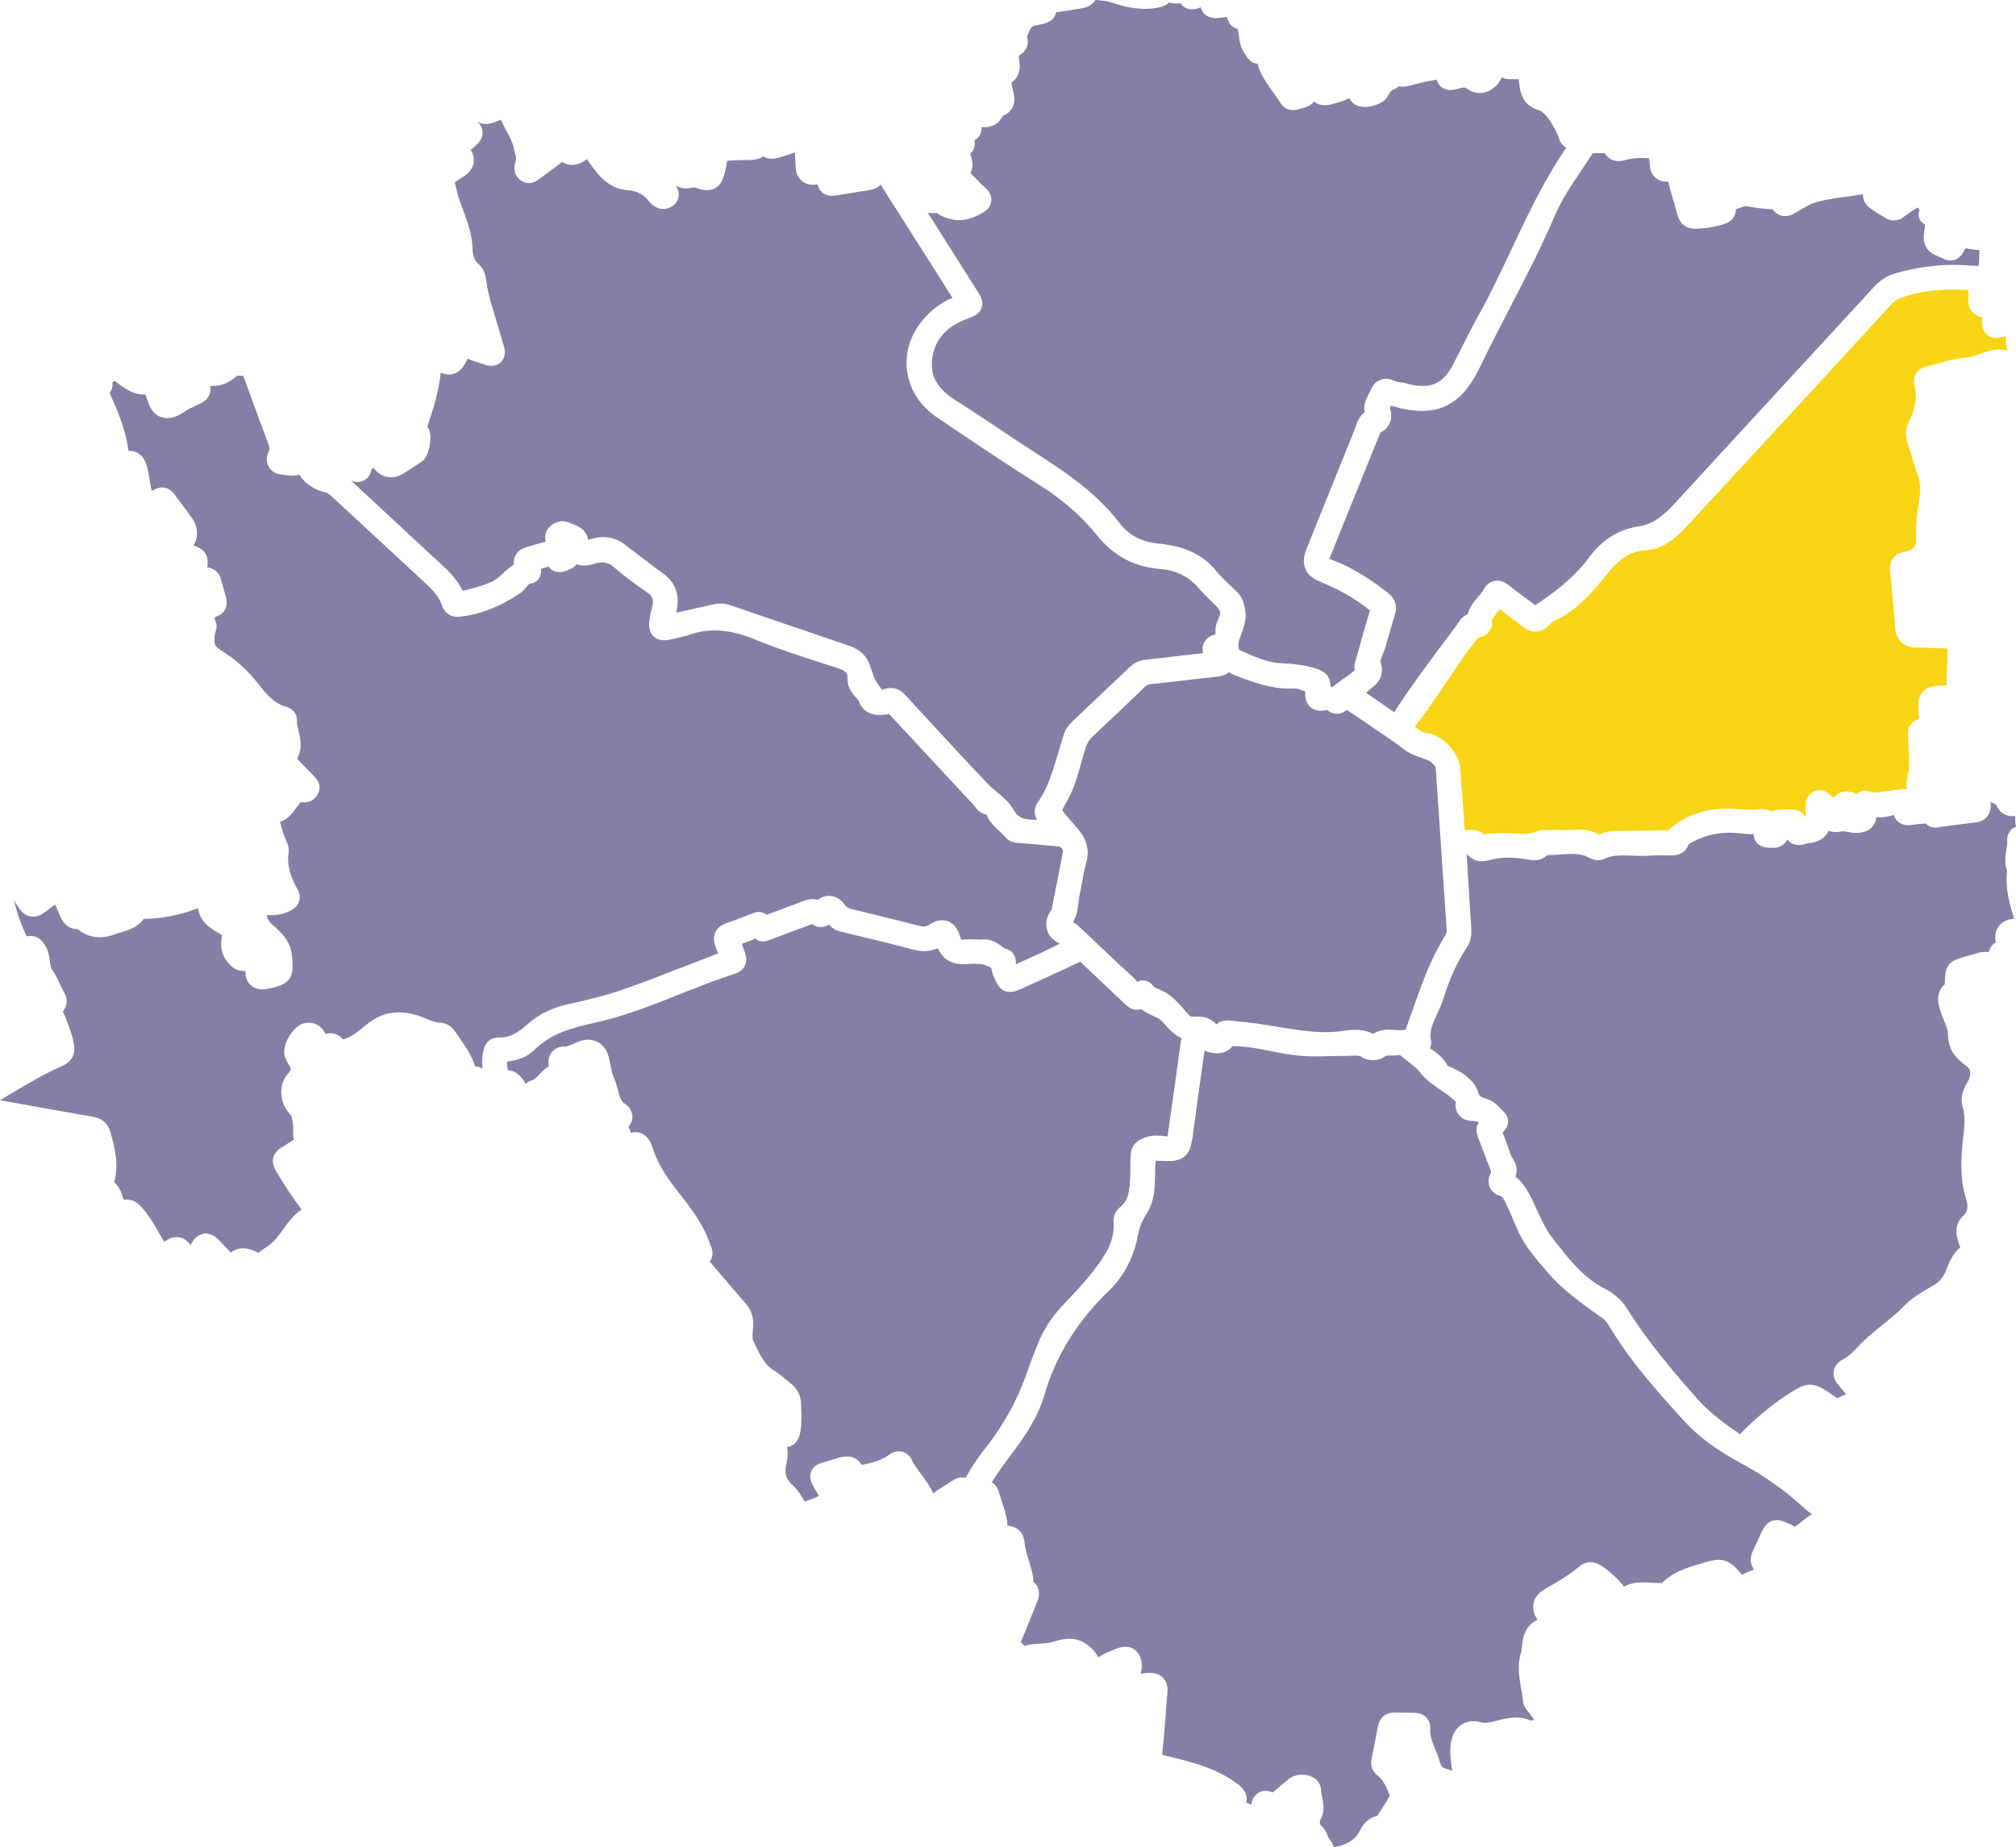
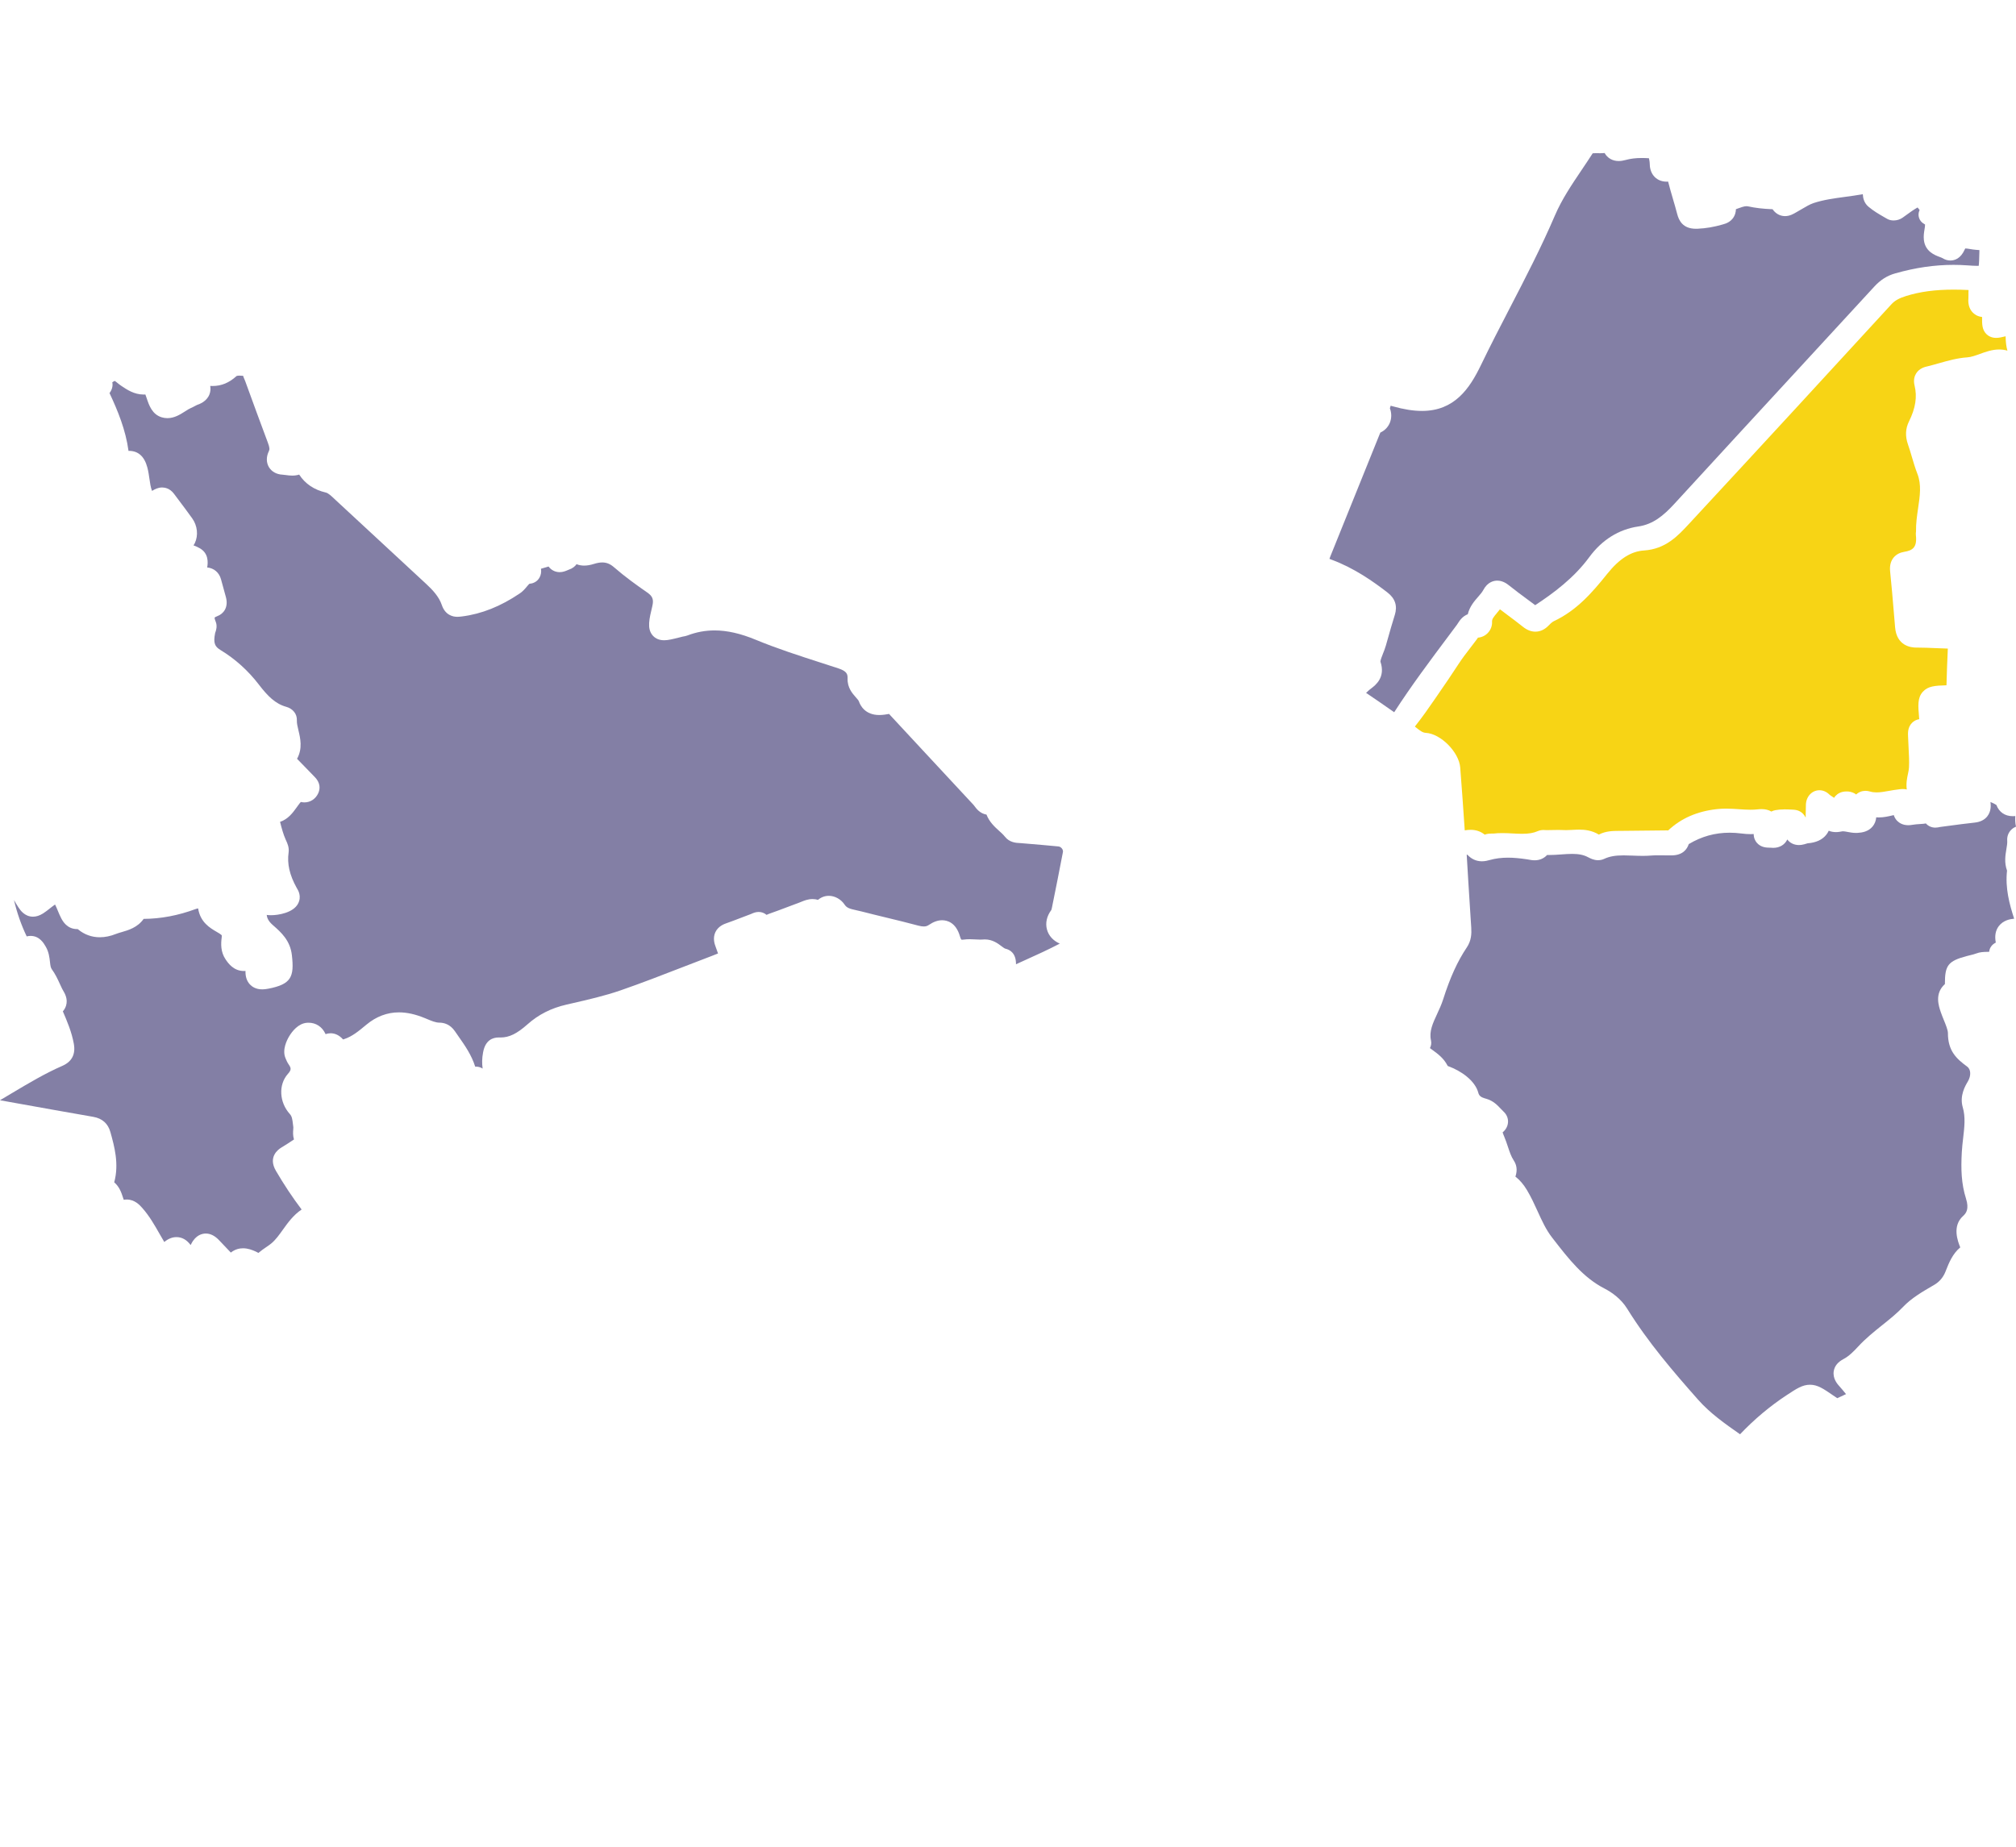
<svg xmlns="http://www.w3.org/2000/svg" id="Livello_2" data-name="Livello 2" viewBox="0 0 1089.3 998.41">
  <defs>
    <style>      .cls-1 {        fill: #f7d415;      }      .cls-1, .cls-2, .cls-3 {        stroke-width: 0px;      }      .cls-2, .cls-4 {        opacity: .5;      }      .cls-2, .cls-3 {        fill: #09004c;      }    </style>
  </defs>
  <g id="Livello_1-2" data-name="Livello 1">
    <path class="cls-2" d="M139.57,677.13c-.4-.22-.83-.46-1.29-.67-1.95-.9-4.31-1.81-6.95-1.81-1.85,0-4.28.46-6.6,2.32-1.91-2.05-4-4.24-6.55-6.88-2.19-2.26-4.54-3.41-6.98-3.41-1.89,0-5.43.73-7.88,5.62-.1.2-.2.41-.31.61-2.11-2.86-4.68-4.3-7.66-4.3-2.28,0-4.44.87-6.58,2.64-.9-1.48-1.76-3-2.66-4.58-2.65-4.65-5.39-9.47-9.24-13.82-1.31-1.48-4.02-4.55-8.37-4.55-.54,0-1.08.05-1.63.15-.17-.46-.35-.98-.52-1.53-.71-2.2-1.78-5.48-4.63-7.92,2.71-9.98.08-19.45-2.06-27.13-1.29-4.64-4.41-7.42-9.27-8.26-13.86-2.4-27.94-4.94-41.56-7.38l-8.84-1.59c2.19-1.28,4.36-2.58,6.48-3.85,8.77-5.23,17.83-10.64,27.21-14.73,5.15-2.25,7.24-6.26,6.21-11.94-1.15-6.38-3.58-12.05-5.93-17.53.81-.92,1.39-1.96,1.74-3.1,1.07-3.57-.62-6.48-1.63-8.22-.17-.3-.35-.6-.5-.89-.4-.81-.77-1.64-1.15-2.46-1.24-2.7-2.52-5.5-4.45-8.12-.59-.81-.76-2.05-.98-4.02-.26-2.34-.59-5.25-2.25-8.12-1.09-1.9-3.37-5.84-8.2-5.84-.7,0-1.41.09-2.11.27-2.95-6.18-5.26-12.78-6.88-19.68.78,1.4,1.59,2.74,2.45,4.03.9,1.37,3.3,4.99,7.84,4.99,1.79,0,3.58-.58,5.47-1.78,1.3-.83,2.52-1.79,3.69-2.72.77-.61,1.89-1.5,2.76-2.07.49.96,1.05,2.3,1.43,3.22.58,1.4,1.18,2.86,1.9,4.21.77,1.45,3.1,5.85,8.63,5.85.1,0,.2,0,.3,0,.06.05.13.11.22.18,3.32,2.77,7.37,4.23,11.7,4.23,2.83,0,5.77-.61,8.74-1.8.88-.35,1.94-.66,3.07-.98,3.54-1.02,8.61-2.48,11.87-7.15,9.25-.05,18.68-1.83,28.04-5.3.66-.24,1.12-.33,1.41-.35,1.16,7.49,6.43,10.57,9.93,12.61.58.34,1.16.68,1.72,1.03.9.58,1.1.9,1.1.91h0s.1.32-.04,1.33c-.41,3.07-.64,7.62,2.15,11.7,1.38,2.02,4.27,6.24,9.89,6.24.27,0,.55-.01.83-.03-.07,3.12.72,5.52,2.43,7.32,1.13,1.2,3.2,2.63,6.61,2.63.98,0,2.04-.11,3.26-.35,12.51-2.41,14.1-6.44,12.77-18.14-.9-7.99-5.95-12.43-10-15.99l-.49-.43c-2.47-2.18-2.97-4.05-3.11-5.31.73.1,1.51.15,2.35.15,3.88,0,11.91-1.29,14.55-6.19,2.13-3.94.09-7.28-.58-8.38-.06-.09-.11-.18-.16-.27-3.82-6.91-5.2-12.98-4.33-19.08.38-2.68-.67-4.95-1.36-6.45l-.2-.43c-1.33-2.98-2.19-6.22-3.06-9.65,4.36-1.46,6.94-5.01,8.78-7.55l.94-1.3c.45-.63,1.11-1.53,1.51-1.9.03,0,.07.01.11.02.6.14,1.22.21,1.83.21,3.22,0,6.08-1.9,7.47-4.97.99-2.19,1.42-5.54-2.16-9.03l-.21-.21c-1.66-1.72-3.33-3.43-5-5.15-1.37-1.4-2.73-2.8-4.09-4.2,3.1-5.59,1.77-11.16.75-15.4-.47-1.98-.92-3.85-.85-5.35.16-3.45-2.11-6.34-5.78-7.36-5.89-1.65-10-5.8-14.73-11.97-5.8-7.57-12.78-13.87-20.75-18.71-2.92-1.78-4.04-3.53-2.9-9.18.03-.11.08-.22.11-.33.39-1.11,1.2-3.42.15-5.93-.52-1.25-.56-1.88-.56-2.08.17-.16.64-.49,1.59-.84,3.06-1.15,6.08-4.53,4.51-10.29-.57-2.1-1.15-4.2-1.73-6.3l-.91-3.31c-1-3.64-3.81-6.02-7.45-6.36.42-2.5.93-7.69-4.16-10.47-1.06-.58-2.14-1.07-3.25-1.48.35-.48.59-.93.74-1.26,1.95-4.15,1.39-9.37-1.41-13.3-2.42-3.39-4.94-6.75-7.38-9.99-.83-1.11-1.67-2.21-2.49-3.32-2.22-2.97-4.97-3.41-6.41-3.41-2.27,0-4.01,1.01-5.05,1.61-.13.08-.27.16-.4.23l-.03-.07c-.73-1.88-1.04-4.09-1.37-6.43-.28-1.97-.57-4.01-1.13-6.14-1.57-5.96-4.92-8.99-9.95-8.99-.08,0-.15,0-.23,0-1.53-11.37-5.81-21.72-10.26-31.23,1.19-1.56,1.97-3.7,1.5-5.83.23-.14.46-.28.69-.43.28-.18.48-.28.6-.33.39.21,1.08.77,1.56,1.16.57.46,1.22.99,1.95,1.48,3.13,2.11,7.03,4.74,12.17,4.74.3,0,.6,0,.9-.03.25.64.5,1.39.75,2.13,1.21,3.63,2.88,8.61,8.06,10.2.99.3,2.03.46,3.07.46,3.84,0,6.92-1.97,9.64-3.71,1.16-.75,2.26-1.45,3.16-1.82.83-.34,1.53-.72,2.15-1.06.44-.24.89-.48,1.13-.57,1.28-.45,5.18-1.8,6.68-5.73.54-1.42.67-2.94.4-4.53.44.03.88.04,1.31.04,4.71,0,8.9-1.73,12.8-5.28.09-.08.35-.32,1.7-.32.59,0,1.25.05,1.95.1.25.8.55,1.49.79,2.02.11.25.22.49.31.74,4.32,11.91,8.33,22.81,12.26,33.31,1.05,2.8,1.02,3.72.57,4.64-1.47,2.99-1.46,6.13.01,8.62,1.46,2.46,4.15,3.96,7.39,4.1.47.02,1.06.1,1.69.19,1.04.14,2.22.31,3.52.31,1.33,0,2.59-.18,3.76-.55,3.25,4.99,8.09,8.25,14.43,9.71,1.3.3,2.97,1.88,4.59,3.41.32.3.63.6.95.89,6.33,5.87,12.66,11.73,18.99,17.59,9.92,9.19,19.85,18.38,29.76,27.58,3.26,3.03,6.81,6.74,8.34,11.28,1.88,5.58,6.07,6.41,8.39,6.41.93,0,1.84-.12,2.58-.21,10.62-1.36,20.83-5.44,31.21-12.46,1.66-1.13,2.83-2.52,3.76-3.64.48-.58,1.21-1.45,1.5-1.58,2.27-.13,4.25-1.35,5.34-3.28.82-1.44,1.09-3.15.81-4.81,1.09-.29,2.13-.61,3.15-.92.31-.1.62-.19.94-.28,2.07,2.79,4.97,3.05,5.98,3.05,1.84,0,3.35-.66,4.35-1.09.2-.09.39-.18.58-.24,2.13-.7,3.44-1.86,4.23-2.98,1.49.6,2.95.76,4.1.76,1.61,0,3.36-.3,5.36-.93,1.67-.52,3.12-.77,4.44-.77,2.33,0,4.29.8,6.34,2.59,5.95,5.18,12.43,9.82,17.99,13.67,2.9,2.01,3.55,3.82,2.69,7.41-1.66,6.9-2.86,11.89-.01,15.51,1.03,1.31,2.98,2.87,6.38,2.87,2.17,0,4.54-.59,8.12-1.49l1.99-.5c.11-.03.23-.04.35-.06.54-.09,1.35-.23,2.24-.57,4.82-1.82,9.6-2.7,14.62-2.7,6.73,0,13.98,1.65,22.16,5.03,11.46,4.74,23.38,8.59,34.92,12.31,3.27,1.05,6.54,2.11,9.8,3.18,4.7,1.55,5.02,3.25,4.95,5.48-.16,4.95,2.61,8.07,4.44,10.13.77.87,1.5,1.69,1.7,2.27.76,2.2,3.36,7.32,10.98,7.32,1.92,0,3.77-.31,5.31-.59.02.02.04.04.05.06.23.26.46.53.7.79,5.81,6.25,11.62,12.52,17.43,18.78,8.99,9.7,18.29,19.73,27.48,29.57.1.1.33.42.5.65,1,1.35,2.96,3.98,6.47,4.56,1.56,4.04,4.53,6.73,6.85,8.82,1.17,1.05,2.27,2.05,3.03,3.03,2.52,3.28,6.21,3.45,7.98,3.53.23.01.45.02.68.04l3.65.31c5.48.46,11.14.94,16.69,1.48.7.07,1.4.49,1.89,1.14.45.6.64,1.29.53,1.89-1.92,10.13-3.99,20.38-5.99,30.29-.12.61-.22.89-.26,1-2.48,3.3-3.32,7.05-2.38,10.56.91,3.38,3.37,6.09,6.93,7.64-6.46,3.38-13.03,6.34-19.44,9.24-1.41.64-2.82,1.27-4.22,1.91.07-6.2-3.54-7.93-5.73-8.41-.45-.1-1.34-.77-2.12-1.36-1.92-1.45-4.81-3.65-9-3.65-.38,0-.77.02-1.17.06-.38.04-.79.05-1.27.05-.79,0-1.64-.05-2.55-.1-1.02-.06-2.07-.12-3.17-.12-1.18,0-2.24.07-3.24.21-.29.04-.54.06-.77.06-.34,0-.48-.05-.5-.05,0,0-.35-.37-.75-1.74-2.19-7.6-6.98-8.73-9.65-8.73-2.3,0-4.65.83-7.18,2.54-.85.58-1.67.82-2.74.82-.85,0-1.86-.16-3.08-.49-5.75-1.55-11.59-2.96-17.24-4.33-4.38-1.06-8.9-2.16-13.32-3.3-.87-.23-1.76-.42-2.64-.61-3.77-.82-5.31-1.29-6.51-3.1-1.91-2.88-5.25-4.73-8.5-4.73-2.17,0-4.19.77-5.85,2.18-.95-.29-1.94-.43-2.96-.43-2.46,0-4.49.83-6.12,1.5-.35.15-.7.29-1.06.42-2.03.75-4.06,1.52-6.08,2.28-3.34,1.27-6.8,2.58-10.2,3.76-.51.18-.97.38-1.39.58-1.16-1.01-2.67-1.58-4.27-1.58s-3.01.61-3.81.98c-.09.04-.17.08-.25.11-1.79.66-3.6,1.36-5.42,2.06-2.62,1.01-5.33,2.05-7.99,2.98-1.08.38-4.35,1.52-5.9,4.8-1.56,3.31-.33,6.63.08,7.72.44,1.2,1,2.68,1.35,3.79-1.01.44-2.44.98-3.75,1.48-5.18,1.97-10.26,3.94-15.35,5.91-10.97,4.26-22.31,8.66-33.57,12.56-8.41,2.91-17.44,4.99-26.17,6.99l-3.17.73c-8.18,1.89-15.04,5.37-20.96,10.65-5.66,5.03-9.86,7.09-14.52,7.09-.2,0-.4,0-.6-.01-.14,0-.28,0-.41,0-3.16,0-7.18,1.37-8.41,7.89l-.06.33c-.59,3.04-.6,5.9-.22,8.6-.97-.62-2.16-1.06-3.63-1.06-.13,0-.26,0-.39.01-1.99-6.33-5.54-11.39-8.98-16.29-.66-.94-1.32-1.88-1.97-2.84-2.6-3.82-5.99-4.64-8.37-4.65-2.05,0-4.32-.96-6.72-1.97l-1.16-.48c-5.08-2.09-9.66-3.11-14-3.11-6.35,0-12.27,2.24-17.58,6.65l-.41.34c-3.74,3.11-7.28,6.04-11.51,7.43-.28.09-.5.16-.69.22-2.41-2.75-4.96-3.34-6.71-3.34-.79,0-1.73.12-2.73.49l-.14-.3c-1.79-3.74-5.1-5.89-9.08-5.89-.27,0-.55.01-.84.03-4.74.35-8.04,4.69-9.59,7.25-1.25,2.07-3.96,7.37-2,11.91l.18.42c.31.75.74,1.79,1.45,2.82,1.48,2.13,1.6,3.03-.39,5.27-5.13,5.78-4.66,15.27,1.06,21.61,1.16,1.28,1.38,2.73,1.72,5.63.06.54.13,1.08.2,1.62.02.19-.02.75-.06,1.16-.1,1.25-.26,3.25.4,5.37-2.15,1.45-4.47,2.97-6.82,4.37-1.79,1.07-7.29,5.12-2.95,12.56,4.34,7.44,9.01,14.47,13.9,20.92-4.51,3.06-7.49,7.23-10.18,10.99-1.96,2.74-3.82,5.33-6.05,7.23-.87.74-1.9,1.44-2.99,2.18-1.33.91-2.78,1.9-4.2,3.13Z" />
-     <path class="cls-2" d="M720.81,998.41c-.64-1.79-1.6-3.23-2.36-4.38-.5-.76-1.02-1.54-1.15-1.98-.67-2.45-2.18-4.06-3.28-5.24-.25-.27-.6-.64-.79-.89,0-.64-.06-1.21-.12-1.69,3.01-4.92,1.94-9.9,1.21-13.28-.27-1.27-.53-2.47-.55-3.41-.07-4.87-4.34-8.4-10.15-8.4-2.98,0-5.75.96-7.78,2.7-.8.68-1.59,1.36-2.38,2.04-1.57,1.35-3.15,2.71-4.74,4.04l-.27.23c-.23.19-.51.43-.75.61-1.3-.58-2.6-.88-3.84-.88-2.04,0-3.94.79-5.35,2.23-1.47,1.5-2.13,3.39-2.41,5.2-.9-.4-1.82-.75-2.76-1.06.81-2.96.12-6.65-4.97-10.35l-.25-.18c-11.29-8.24-24.19-11.39-36.66-14.45l-1.84-.45c-.82-.2-1.32-.38-1.61-.51-.01-.32,0-.87.1-1.75.74-6.4,1.21-12.87,1.67-19.13.3-4.06.6-8.25.98-12.34.21-2.25.21-5.54-2.17-8.14-1.71-1.87-4.16-2.82-7.28-2.82-.22,0-.45,0-.69.01-1.09.04-2.13.17-3.14.3-.38.05-.76.09-1.11.13.29-1.39.6-2.95.54-4.66-.27-7.31-4.93-9.9-8.84-9.9-1.63,0-3.37.4-5.31,1.22-.6.26-1.22.5-1.84.75-2.28.9-4.99,1.97-7.41,3.77-2.55-4.65-6.97-8.31-11.56-9.55-1.24-.34-2.6-.51-4.03-.51-3.43,0-6.83.97-9.75,1.87-1.61.5-3.6.6-5.71.71-2.68.14-5.79.3-8.93,1.35-.61-.77-1.23-1.41-1.76-1.95l-.19-.19c.04-.09.08-.2.13-.33,2.12-4.9,4.11-9.91,6.03-14.76.76-1.91,1.51-3.81,2.28-5.71.07-.18.15-.36.23-.54,2.46-5.79.55-9.21-1.77-11.14-.32-4.35-1.53-8.25-2.7-12.03-1-3.24-1.95-6.29-2.2-9.28-.21-2.61-1.56-8.46-9.19-9.15-.31-4.98-1.81-9.41-3.26-13.71-.51-1.51-.99-2.94-1.42-4.37-.87-2.95-2.36-4.54-3.8-5.37,3.31-5.35,7.07-10.4,10.51-15.01,7.4-9.93,14.33-19.86,17.89-32.13,6.15-21.21,17.63-39.72,35.1-56.58,7.84-7.57,13.18-17.84,15.44-29.7.84-4.42,2.21-7.82,4.71-11.75,4.37-6.84,4.46-14.26,4.54-20.81.03-2.15.05-4.17.21-6.13.06-.71.12-1.25.18-1.64.09,0,.2,0,.31,0,.39,0,.82.01,1.27.03,1.94.08,3.61.15,5.06.15,11.54,0,12.41-6.61,13.63-15.76l.04-.28c1.97-14.85,4.08-29.72,6.08-43.73,2.06.99,4.45,1.55,6.7,1.55,3.55,0,6.54-1.41,8.34-3.9.21,0,.43.02.66.02,6.58.02,13.05,1.29,19.9,2.63,5.71,1.12,11.62,2.28,17.7,2.69,2.04.14,4.24.2,6.72.2s4.94-.06,7.34-.13c2.32-.06,4.73-.12,7.05-.12.55,0,1.1,0,1.65.01h.37c1.02,0,1.98-.05,2.9-.11.81-.05,1.57-.09,2.27-.09,1.56,0,2.45.21,3.27.78,2.12,1.48,4.72,1.7,6.08,1.7,1.5,0,4.33-.27,6.5-2.04.39-.32.86-.46,2.65-.46h1.31c1.28,0,2.63-.04,4.04-.33l.12.1c1.33,1.12,2.69,2.15,4,3.15,2.52,1.91,4.9,3.71,6.45,5.74,3.4,4.47,7.76,7.42,11.61,10.02,2.63,1.78,5.12,3.47,7.14,5.47.24.24.68.67.94.98-.38,2.84.2,5.21,1.72,7.07,2.47,3.02,6.34,3.16,7.61,3.21,1.43.05,2.46.26,3.11.63-1.53,2.28-1.63,5.14-.28,8.53l.07.18c1.26,3.21,2.49,6.43,3.71,9.66l1.45,3.8c.21.56.45,1.12.68,1.67,1.14,2.73,1.17,3.17.78,3.84-1.3,2.25-1.47,5.03-.45,7.44.98,2.32,2.95,4.01,5.4,4.63,1.35.34,1.95,1.26,3.46,4.47.17.35.33.71.5,1.06,1.09,2.26,2.12,4.72,3.12,7.1,1.48,3.54,3.01,7.2,4.88,10.55,3.19,5.72,7.7,11,12.05,16.1l1.43,1.68c8.32,9.8,18.46,17,28.27,23.97l1.67,1.19c1.38.98,2.54,2.32,3.68,4.22,11.13,18.67,25.1,34.48,40.88,51.74,7.47,8.17,17.1,15.29,30.3,22.42,12.96,7,24.7,15.37,34.88,24.87,1.09,1.02,2.27,1.87,3.45,2.63-2.38,1.77-4.74,3.54-7.05,5.28l-2.13,1.6s-.1-.06-.14-.09c-.65-.4-1.45-.89-2.39-1.29l-.34-.14c-2.85-1.21-4.73-2.02-6.9-2.02-5.22,0-7.09,4.1-9.08,8.43l-.75,1.64c-.96,2.11-1.96,4.3-2.98,6.4-2.2,4.53-1.14,7.94.63,10.3-.34.12-.69.24-1.05.36-1.66.56-3.58,1.2-5.46,2.34-4.05-4.71-7.19-8.04-12.75-8.04-2.74,0-5.52.84-9.73,2.11l-.94.28c-6.94,2.09-14.11,4.25-19.96,10.22-.15,0-.3-.02-.44-.03-.54-.04-1.09-.07-1.62-.07h-.42c-1.11,0-2.29-.07-3.54-.15-1.37-.09-2.79-.18-4.26-.18-2.74,0-6.47.29-10.18,2.34-3.21-4.23-7.17-7.91-12.07-11.22-2.03-1.37-3.99-2.04-5.99-2.04-2.24,0-4.35.83-6.25,2.46-5.56,4.77-12.31,8.6-18.26,11.98-3.46,1.96-5.57,4.52-6.27,7.59-.47,2.06-.49,5.31,2.13,9.12,0,.01.01.02.02.03-7.29,3.42-7.99,10.17-8.41,14.24-.14,1.32-.27,2.57-.54,3.46-2.14,6.85-.97,13.45.06,19.28.41,2.29.79,4.46.97,6.56.26,2.92,1.94,5.01,3.17,6.53.17.21.33.41.49.62.82,1.07,1.62,2.14,2.38,3.27-.66.23-1.28.42-1.69.48-2.56-1.11-5.22-1.66-8.1-1.66-3.55,0-6.87.85-9.79,1.6-2.48.64-4.83,1.24-6.93,1.24-.84,0-1.61-.1-2.35-.29-1.37-.37-2.71-.55-3.99-.55-5.52,0-11.65,3.66-12.32,13.95-.27,4.16.25,8.01.75,11.73.05.39.11.78.16,1.16-1.23-.52-2.41-.87-3.46-1.19-1.61-.49-2.48-1.11-3.09-3.34-.7-2.58-1.67-4.94-2.61-7.22-1.62-3.95-3.02-7.37-2.72-10.95.19-2.23-.5-4.34-1.94-5.95-1.5-1.68-3.66-2.64-6.08-2.71-3.9-.11-7.83-.12-11.63-.13-2.19,0-7.36.77-8.66,7.85-1.08,5.84-2.2,11.56-3.34,16.99-.79,3.75.38,6.91,3.49,9.39,2.89,2.31,4.39,5.91,6.13,10.08.06.15.12.3.19.44-1.47,2.93-5,8.67-6.84,11.11-3.96.83-7.08,3.48-9.31,7.9-2.74,5.45-7.41,7.68-13.96,8.96Z" />
    <path class="cls-1" d="M802.17,451.05c-1.78-1.44-4.23-2.56-7.53-2.56-1.14,0-2.2.13-3.2.29-.77-11.86-1.66-23.68-2.44-33.93-.63-8.34-10.54-18.33-18.61-18.77-1.73-.09-3.11-1.15-5.4-3-.17-.13-.33-.27-.5-.41,4-5.01,7.65-10.27,10.82-14.88l1.99-2.9c3.57-5.18,7.25-10.54,10.74-15.93,1.96-3.03,4.18-5.92,6.53-8.97,1.02-1.33,2.04-2.65,3.04-3.99.19-.26.38-.52.56-.78.13-.19.29-.41.43-.6,2.01-.16,3.91-1.06,5.31-2.53,1.56-1.64,2.4-3.85,2.29-6.06-.07-1.38.67-2.4,2.63-4.73.52-.62,1.08-1.28,1.63-2,1.48,1.13,2.96,2.23,4.41,3.32,2.63,1.97,5.36,4,7.92,6.06,2.27,1.82,4.5,2.71,6.82,2.71,2.65,0,5.1-1.16,7.28-3.45.4-.42,1.63-1.71,2.61-2.17,12.45-5.85,20.78-15.46,28.91-25.61,6.55-8.18,12.88-12.2,19.9-12.65,11.67-.75,18.34-7.94,24.22-14.29,39.9-43.04,79.43-86.05,109.41-118.72,1.89-2.06,4.14-3.33,8-4.53,7.57-2.35,15.74-3.44,25.69-3.44,2.5,0,5.13.07,8.03.21-.06.92-.05,1.79-.04,2.58,0,.71.02,1.38-.03,1.92-.34,3.87,1,6.22,2.19,7.51.97,1.05,2.62,2.29,5.2,2.57-.05,3.81-.04,6.83,2.28,9.18.95.96,2.64,2.11,5.31,2.11,1.5,0,3.06-.35,5.12-.86.05,3.09.35,5.65.98,7.76-1.44-.42-2.95-.62-4.49-.62-3.8,0-7.29,1.27-10.37,2.39-2.43.88-4.72,1.72-6.84,1.86-5.36.36-10.44,1.8-15.34,3.19-1.92.54-3.72,1.06-5.54,1.51l-.45.11c-1.59.36-4.54,1.03-6.31,3.9-.8,1.29-1.59,3.47-.83,6.55,1.48,6.04.53,12.19-3,19.33-1.95,3.95-2.13,8.05-.55,12.53.75,2.12,1.38,4.29,2.06,6.59.89,3.03,1.82,6.17,3.03,9.27,2.25,5.78,1.35,11.95.38,18.48-.6,4.08-1.22,8.3-1.14,12.7-.08.47-.16,1.15-.07,1.94.72,6.6-1.69,8.26-6.39,9.02-4.1.66-8.23,3.78-7.53,10.56.76,7.34,1.39,14.85,2,22.11.23,2.71.46,5.42.69,8.13.85,9.87,8.3,10.94,11.47,10.94.01,0,.82,0,.82,0,3.1,0,6.18.14,9.44.28,2.21.1,4.48.2,6.76.25-.34,6.72-.55,13.36-.73,19.84-6.19.17-10.02.43-12.79,3.52-2.92,3.27-2.57,7.36-1.99,14.13.02.23.04.45.07.66-1.55.25-2.94.96-4,2.08-2.28,2.4-2.13,5.49-2.05,7.15,0,.15.02.3.02.44.05,1.99.16,3.97.27,5.88.2,3.71.39,7.21.21,10.65-.05.97-.29,2.1-.54,3.3-.5,2.36-1.11,5.22-.65,8.5-.62-.15-1.32-.25-2.1-.25s-1.46.08-1.96.15l-.3.04c-1.79.2-3.51.5-5.17.8-2.41.43-4.68.84-6.79.84-1.3,0-2.46-.16-3.54-.48-.83-.25-1.66-.37-2.46-.37-1.91,0-3.69.7-5.03,1.98-1.05-.83-2.64-1.6-4.92-1.65h-.28c-3.04,0-4.88,1.28-5.89,2.36-.33.35-.6.72-.83,1.09-.37-.25-.71-.48-1.04-.69-.62-.4-1.26-.82-1.57-1.13-1.48-1.47-3.36-2.28-5.31-2.28-3.97,0-7.11,3.29-7.31,7.66-.07,1.68-.09,3.33-.1,4.93l-.02,1.74c0,.16,0,.3-.02.43-1.61-3.25-4.35-4.14-6.6-4.25l-.76-.04c-1.26-.06-2.57-.13-3.93-.13-1.91,0-3.58.14-5.1.43-.56.11-1.34.32-2.15.74-1.43-.87-3.19-1.31-5.26-1.31-.71,0-1.49.05-2.39.15-1.08.12-2.25.18-3.56.18-2.01,0-4.05-.14-6.21-.28-2.27-.15-4.63-.31-7.05-.31-1.82,0-3.48.09-5.07.27-10.65,1.21-19.24,4.98-26.21,11.51-.3-.01-.6-.02-.9-.02h-.2c-7.66.11-15.46.18-23.01.24l-2.58.02c-3.15.02-6.99.04-10.76,2-3.87-2.36-7.83-2.67-10.64-2.67-1.29,0-2.54.07-3.74.14-1.1.06-2.13.12-3.11.12-.34,0-.67,0-1.01-.02-.99-.05-2.04-.08-3.21-.08-1.26,0-2.53.03-3.8.06-.94.02-1.89.04-2.83.05-.08,0-.19-.01-.31-.02-.4-.03-.8-.06-1.19-.06-1.18,0-2.23.21-3.2.63-2.26.99-4.84,1.43-8.36,1.43-1.64,0-3.32-.09-5.09-.18-1.84-.1-3.75-.2-5.69-.2-1.73,0-3.27.08-4.73.25-.06,0-.12,0-.18,0-.03,0-.86,0-.86,0-.69,0-2.14,0-3.76.59Z" />
    <path class="cls-2" d="M753.32,384.94c-4.88-3.45-9.76-6.77-14.89-10.26l-.3-.2c.47-.4.93-.83,1.38-1.28.32-.32.83-.7,1.36-1.11,2.38-1.81,7.91-6.03,5-14.53.02-.85.88-3.01,1.4-4.33.55-1.38,1.12-2.81,1.54-4.3l.82-2.89c1.28-4.52,2.59-9.2,4.02-13.71,1.52-4.82.2-8.89-3.93-12.08-7.56-5.85-17.83-13.15-30.18-17.74-.5-.19-.9-.35-1.21-.48.13-.39.32-.9.58-1.55,4.35-10.78,8.7-21.56,13.05-32.35,4.42-10.96,8.85-21.92,13.27-32.89l.13-.33c.15-.38.35-.87.48-1.12,4.91-2.27,7.09-7.7,5.21-12.97-.03-.1-.05-.16-.06-.19,0-.01.01-.04.03-.09.1-.33.25-.79.4-1.26.29.08.63.17,1.01.28,6.02,1.7,11.21,2.53,15.89,2.53,17.52,0,25.69-11.95,31.91-24.85,4.98-10.33,10.35-20.72,15.56-30.76,8.36-16.15,17.01-32.84,24.35-49.98,3.72-8.7,9.03-16.58,14.65-24.92,1.91-2.84,3.88-5.76,5.77-8.71.08,0,.16-.02.26-.03.35-.04.78-.06,1.35-.06.36,0,.73,0,1.09.01.44,0,.87.02,1.3.02.76,0,1.58-.02,2.45-.11,1.52,2.71,4.24,4.33,7.6,4.33,1.17,0,2.42-.19,3.84-.58,2.55-.71,5.37-1.06,8.61-1.06,1.2,0,2.47.04,3.91.14.04.19.07.36.11.54.15.76.29,1.47.29,1.93,0,2.74.61,4.92,1.88,6.67,1.64,2.26,4.21,3.51,7.23,3.51.28,0,.56-.01.85-.03.81,3.22,1.74,6.4,2.64,9.48.77,2.61,1.56,5.31,2.24,7.95.9,3.46,2.94,8.06,10.13,8.06.32,0,.65,0,1.01-.02,4.4-.2,8.74-.94,13.28-2.25l.31-.09c1.44-.39,5.26-1.42,6.64-5.78.27-.87.37-1.69.38-2.43.26-.1.52-.19.78-.29,1.87-.69,3.64-1.34,4.99-1.34.26,0,.51.02.74.08,3.94.87,8.03,1.35,13.28,1.56,2.23,3.18,5.09,3.72,6.76,3.72,2.54,0,4.56-1.19,6.04-2.06.22-.13.44-.26.67-.39.83-.47,1.66-.95,2.49-1.44,2.18-1.29,4.25-2.51,6.24-3.17,5.35-1.77,11-2.53,16.98-3.34,3.15-.42,6.37-.86,9.6-1.45.1,2.1.66,4.75,3.09,6.8,2.73,2.3,5.69,4.01,8.55,5.66l1.4.81c1.06.62,2.27.93,3.59.93,1.75,0,3.52-.54,4.85-1.49.67-.48,1.34-.96,2.01-1.45,2.05-1.49,4.03-2.93,6.1-4.08h0c.36.42.86,1.01,1.1,1.37,0,.02-.02.05-.03.07-1.3,2.73-.23,5.99,2.43,7.42.29.16.46.28.54.35.06.51-.14,1.75-.28,2.58-.28,1.7-.59,3.62-.35,5.75.7,6.29,5.95,8.24,8.47,9.18.6.22,1.34.5,1.63.68,1.33.84,2.75,1.26,4.21,1.26,2.34,0,5.58-1.03,7.76-5.95.12-.27.22-.45.29-.55.05,0,.1,0,.17,0,.63,0,1.51.15,2.45.31.95.16,2.02.34,3.14.42.54.04,1.24.08,1.89.14,0,.55-.02,1.15-.04,1.71-.06,2.52-.13,5.29-.34,6.79-.24.01-.54.02-.9.02h0c-1.3,0-2.96-.1-5.38-.27-2.43-.17-4.91-.26-7.35-.26-10.29,0-20.61,1.51-31.55,4.62-4.33,1.23-7.9,3.5-11.26,7.15-13.85,15.06-27.71,30.11-41.58,45.16-21.77,23.63-44.28,48.07-66.37,72.16-6.01,6.55-11.63,11.15-19.58,12.31-10.49,1.53-19.62,7.24-26.42,16.52-8.25,11.26-19.3,19.46-29.24,26-1.44-1.08-2.89-2.15-4.34-3.22-3.23-2.38-6.56-4.84-9.68-7.36-1.42-1.15-3.64-2.68-6.5-2.68-1.82,0-5.23.67-7.58,5.15-.58,1.11-1.62,2.3-2.72,3.56-2.02,2.32-4.62,5.29-5.62,9.45-2.92,1.12-4.48,3.56-5.34,4.9-.17.26-.33.52-.5.76-1.53,2.05-3.06,4.09-4.58,6.13-9.92,13.26-20.18,26.96-29.38,41.23Z" />
-     <path class="cls-2" d="M741.89,558.72c-2.83-1.42-6-2.12-9.61-2.12-2.49,0-4.82.31-7.08.61-1.29.17-2.5.33-3.64.42-1.75.14-3.59.2-5.45.2-8.6,0-16.99-1.4-25.87-2.89-3.92-.65-7.97-1.33-12.02-1.87-3.42-.46-6.87-.8-10.21-1.12l-2.89-.29c-.64-.06-1.3-.13-2.02-.13-2.28,0-4.25.73-5.79,2.12-2.46-2.82-5.94-4.25-10.39-4.25-.66,0-1.36.03-2.15.09-.12,0-.24.01-.36.01-.68,0-1.32,0-2.88-1.89-2.92-3.52-6.15-7.19-10.08-10.13-1.72-1.29-3.51-2.04-5.09-2.7-1.77-.74-2.88-1.23-3.34-1.96-1.37-2.15-3.74-2.92-5.51-2.92-1.1,0-2.13.28-3.03.82-.07-.09-.14-.18-.2-.26-.62-.79-1.32-1.69-2.22-2.49-6.42-5.75-12.8-11.82-18.97-17.69-2.88-2.74-5.75-5.48-8.65-8.19l-.46-.44c-1.08-1.03-2.38-2.27-4.16-3.29,2.06-3.54,2.52-7.35,2.92-10.74.17-1.47.34-2.85.62-4.07.58-2.52,1.02-5.04,1.45-7.48.6-3.44,1.17-6.69,2.08-9.78,2.53-8.62-1.41-14.67-4.59-18.46-.85-1.01-1.73-2-2.61-2.99-.58-.65-1.16-1.3-1.73-1.96-1.72-2-3.5-4.06-3.97-4.95.27-.92,1.52-3.17,2.74-5.34l.07-.13c3.57-6.4,5.45-13.16,7.27-19.7.83-2.98,1.61-5.79,2.54-8.56.92-2.74,1.95-4.47,3.57-5.98,8.68-8.07,17.95-16.88,28.34-26.93,1.02-.98,2.03-1.42,3.72-1.59,5.74-.6,11.56-1.28,17.19-1.93,5.91-.69,12.03-1.4,18.04-2.02,1.18-.12,4.22-.44,6.47-2.43,1.32.8,2.62,1.37,3.76,1.81,9.91,3.85,18.95,7.04,29.22,7.04.87,0,1.75-.02,2.61-.07.07,0,.14,0,.21,0,1.19,0,2.63.54,4.31,1.17.39.15.79.3,1.21.45-.16,2.54.08,5.52,2.2,7.85,1.08,1.19,3.03,2.6,6.22,2.6,1.03,0,2.11-.15,3.31-.45.02.01.03.02.05.04,1.76,1.35,3.58,2.03,5.43,2.03,1.99,0,3.81-.8,5.16-2.22,3.23,2.22,6.47,4.4,9.72,6.58,7.27,4.89,14.78,9.94,21.83,15.24,2.89,2.17,5.97,3.2,8.69,4.12,2.63.88,4.71,1.58,6.11,3.03l.25.26c1.3,1.34,1.49,1.62,1.51,1.93,1.5,22.72,3.09,45.92,4.62,68.36l1.28,18.8c.01.21.04.42.08.63.21,1.15-.5,2.61-1.14,3.63-7.72,12.4-12.47,25.97-17.08,39.09-1.28,3.66-2.61,7.44-3.97,11.11-.03.07-.05.13-.07.18-.63.11-1.67.2-2.24.25-.26.02-.52.03-.78.03h0c-.76,0-1.64-.07-2.56-.14-1.11-.09-2.27-.18-3.5-.18-1.34,0-4.91,0-8.47,2.24Z" />
-     <path class="cls-2" d="M559.31,443.05c-6.42,0-9.2-1.23-11.42-5.06-2.63-4.54-6.16-7.42-9.28-9.96-1.53-1.25-2.98-2.43-4.21-3.71-10.72-11.19-21.42-22.81-31.76-34.05-4.25-4.61-8.5-9.23-12.76-13.83l-.31-.34c-1.45-1.59-3.89-4.25-8.18-4.25-1.36,0-2.76.27-4.26.83-.18.07-.33.12-.46.16-.37-.44-.87-1.13-1.3-1.71-.32-.44-.67-.91-1.04-1.4-1.52-2-2.29-4.3-3.19-6.96-.55-1.63-1.11-3.31-1.89-5.05-1.83-4.08-5.3-6.95-10.62-8.76l-18.3-6.24c-15.31-5.22-30.62-10.44-45.91-15.69-1.61-.55-3.31-.83-5.04-.83-1.38,0-2.83.18-4.42.54,0,0-15.7,3.55-19.6,4.43.18-.84.35-1.69.5-2.57,1.29-7.54-1.16-13.86-7.09-18.26-7.53-5.6-14.31-10.66-20.98-15.9-3.51-2.76-7.5-4.16-11.88-4.16-2.57,0-5.27.5-8.04,1.49-1.26-6.11-6.44-7.87-8.79-8.67-.57-.19-1.11-.38-1.45-.54-1.11-.54-2.33-.82-3.63-.82-3.02,0-6.03,1.5-7.86,3.92-1.88,2.5-1.75,5.1-1.24,7.03-2.07.63-4.18,1.22-6.23,1.81l-1.88.53-.7.19c-2.28.62-6.08,1.65-7.75,5.41-.61,1.38-.82,2.87-.61,4.44-2.25,1.46-4.16,3.17-5.91,4.74-2.14,1.92-4.17,3.74-6.43,4.75-4.87,2.18-9.98,3.45-15.38,4.75-2.11-4.35-5.21-8.37-9.64-12.49-8.73-8.13-17.48-16.23-26.22-24.34-7.87-7.29-15.74-14.59-23.6-21.9-.31-.29-.62-.57-.92-.84,1.24.52,2.45.78,3.62.78,3.24,0,6.8-2.16,7.46-6.98,0,0,0-.01,0-.02.27-.15.74-.35,1.18-.52,2.38,3.17,5.73,4.96,9.4,4.96,2.36,0,4.7-.72,6.95-2.15,3.13-1.98,6.14-4,9.69-6.42.81-.55,3.29-2.24,4.34-9.36.84-5.67-.34-8.11-1.37-9.44l.09-.28c3.05-9.25,6.19-18.75,7.13-28.9,1.54.66,2.99,1.01,4.5,1.01,5.82,0,8.52-5.22,10.03-8.57,2.3.97,4.6,1.7,6.84,2.42.78.25,1.56.5,2.33.76,1.37.46,2.58.68,3.72.68,2.38,0,4.51-1.02,5.83-2.81,1.53-2.07,1.81-4.77.83-8.02-.94-3.12-1.86-6.24-2.78-9.37-1.05-3.58-2.11-7.16-3.2-10.73-1.77-5.81-2.83-10.32-3.42-14.65l-.03-.21c-.35-2.53-.87-6.34-4.23-9.22-2.72-2.34-3.18-5.94-3.21-7.87-.12-7.98-2.68-14.81-5.16-21.42-.96-2.55-1.86-4.96-2.61-7.4-.37-1.19-.65-2.47-.95-3.83-.26-1.18-.52-2.38-.86-3.61.05-.04.11-.08.16-.12,1.05-.78,2.04-1.52,2.98-2.05,2.72-1.54,6.41-4.1,7.06-8.58.33-2.31-.22-4.59-1.65-6.81,4.02-3.22,6.57-5.62,6.45-9.51-.07-2.33-1.03-4.04-2.72-5.68,1.26.75,2.71,1.18,4.47,1.18,2.43,0,4.75-.9,8.1-2.28.91,2.06,1.95,3.98,2.96,5.85,1.7,3.15,3.31,6.13,3.99,9.21.16.7.33,1.4.51,2.1.66,2.59,1,4.11.51,5.44-1.48,3.96-.34,7.98,2.89,10.24,1.3.91,2.8,1.4,4.33,1.4,2.67,0,4.5-1.41,5.49-2.17.1-.07.19-.15.29-.22,1.42-1.02,2.82-2.06,4.21-3.1,1.58-1.18,3.07-2.29,4.6-3.38.72-.51,1.37-1.04,1.93-1.51.43-.35,1.04-.86,1.42-1.1.12.05.28.14.5.28,1.45.92,3.15,1.4,4.9,1.4,2.8,0,5.64-1.25,7.89-3.23.6.75,1.23,1.63,1.94,2.66.57.82,1.14,1.64,1.73,2.43,4.2,5.58,9.76,11.35,19.13,11.85,4.21.22,7.76,2.17,10.86,5.93,2.26,2.75,4.84,4.15,7.66,4.15,1.71,0,3.37-.52,4.93-1.54,1.36-.89,5.53-4.25,2.32-10.41-.02-.04-.04-.08-.06-.11-.03-.18-.06-.35-.09-.53,2.05,1.31,4.25,1.48,5.28,1.48,1.26,0,2.62-.2,4.24-.62.32.1.67.22,1.01.33,1.78.59,3.79,1.26,6,1.26,3.8,0,6.84-2.03,8.32-5.58,1.19-2.84,2.12-6.55,2.6-10.36,1.32-.04,2.62-.11,3.89-.18,1.99-.11,3.88-.2,5.74-.2.36,0,.73,0,1.09.01.24,0,.47,0,.7,0,3.35,0,6.06-.64,8.18-1.93,1.18.76,2.64,1.21,4.5,1.21,2.29,0,4.56-.75,8.31-1.98,1.38-.45,2.75-.91,4.13-1.37.03.59.09,1.14.13,1.65.06.63.12,1.23.12,1.7,0,.67.06,1.35.11,2.02.04.52.07,1,.07,1.4,0,2.85.62,5.12,1.89,6.93,1.69,2.41,4.39,3.74,7.58,3.74.76,0,1.56-.08,2.4-.22.76,3.75,3.77,6.18,7.82,6.18.88,0,1.69-.11,2.3-.21,2.89-.46,5.79-.94,8.68-1.42,3.18-.53,6.36-1.06,9.54-1.55,2.45-.38,4.37-1.37,5.72-2.93,2.81,4.43,5.62,8.86,8.42,13.29,9.97,15.72,20.25,31.96,30.45,47.95-4.77,1.94-9.19,4.9-13.18,8.84-8.42,8.31-12.5,18.77-11.5,29.46.99,10.59,6.87,20,16.55,26.52l6.67,4.49c15.51,10.45,31.55,21.26,47.7,31.38,13.12,8.23,23.57,17.32,31.95,27.79,8.72,10.9,20.1,16.98,33.83,18.06,9.04.71,15.89,4.2,21.55,10.97,1.94,2.32,4.06,4.36,6.11,6.33.88.85,1.77,1.7,2.63,2.57,2.62,2.64,3.06,3.77.97,8.04-.93,1.9-1.36,4.21-1.19,6.31.04.52.02.85,0,1.04-.1.05-.27.11-.5.19-3.82,1.16-5.37,3.44-6,5.15-.66,1.78-.56,3.44-.14,4.91-5.94.61-11.89,1.31-17.69,1.99-4.52.53-9.04,1.06-13.57,1.55-3.23.35-6.02,1.68-8.53,4.08-10.14,9.66-20.37,19.32-30.82,29.19-2.3,2.17-3.8,4.47-4.72,7.25-1.08,3.26-2.05,6.57-2.98,9.77-2.84,9.7-5.52,18.86-11.03,26.73-2.12,3.02-2.24,6.43-.44,9.47-.35,0-.7,0-1.06,0Z" />
    <g class="cls-4">
-       <path class="cls-3" d="M842.4,74.94c-.98-2.96-2.4-5.76-4.72-9.34-2.42-3.73-4.38-5.51-6.97-6.35-8.33-2.69-9.28-9.72-9.84-13.92l-.13-.94c-.08-.54-.09-1.06-.07-1.55-.15,0-.3,0-.45,0-.27,0-.53,0-.79-.02-.71-.03-1.42-.04-2.14-.04-.35,0-1.3,0-1.3,0-1.9,0-3.4-.37-4.59-.95-2.14,5.06-6.87,8.43-11.9,8.43-2.39,0-4.7-.76-6.68-2.2-.87-.64-1.49-.72-2.02-.72-.95,0-2.14.34-3.18.67-1.39.44-2.64.66-3.81.66-2.8,0-4.6-1.21-5.62-2.23-.93-.93-1.59-2.07-1.97-3.39-3.57.62-6.95,1.23-10.24,2.13l-.36.1c-3.36.92-5.58,1.54-7.72,1.54-.79,0-1.51-.07-2.17-.22-1.04,1.12-2.31,1.74-3.47,2.09-.58.17-1.12,1.03-2.13,2.8l-.21.36c-2.51,4.36-8.84,5.94-12.49,5.94-4.83,0-6.96-2.41-7.8-3.85-.18-.3-.39-.62-.61-.95-1.64.97-3.82,1.77-6.65,2.58-.25.07-.51.15-.76.23-.96.3-2.15.67-3.53.83l-.33.04c-.59.07-1.33.16-2.14.16-2.24,0-4.16-.71-5.62-2.01-1.18,1.6-3.2,2.99-6.55,3.69l-.26.05c-.19.05-.38.12-.58.19-.95.33-2.26.77-3.86.77-2.88,0-5.36-1.43-6.97-4.04-1.17-1.9-2.5-3.73-3.9-5.68-2.6-3.61-5.28-7.34-7.24-11.79-.52-1.17-.79-2.3-1.04-3.29-.02-.09-.05-.2-.08-.31-3.43-.01-5.12-2.67-5.94-3.94-.1-.16-.2-.32-.27-.42-2.95-3.71-3.54-7.87-4.01-11.2-.08-.59-.17-1.18-.26-1.76-.08-.5-.13-.98-.17-1.44-2.95-.56-5.2-3.26-5.71-5.78-.06-.29-.12-.51-.17-.66-.06,0-.12,0-.19,0-.78,0-1.8.15-2.89.31l-.89.13c-.8.11-1.5.16-2.15.16-4.06,0-7.06-2.23-8.12-5.86-1.23.51-2.83,1.11-4.65,1.11-2.58,0-4.82-1.19-6.22-3.29-.25,0-.51.02-.77.03-.28.01-.56.03-.85.04-.31,0-.61.02-.9.02-.7,0-2.1,0-3.69-.56-1.14,1.2-2.68,2.06-4.58,2.51-2.7.65-5.55.97-8.46.97-5.31,0-11.03-1.07-17.48-3.28-2.77-.95-5.45-1.18-8.55-1.45-.25-.02-.49-.04-.74-.06-1.36,2.41-3.9,3.92-7.59,4.53l-.38.06c-4.23.73-8.73,1.48-13.21,2.01-.36,2.23-1.88,5-6.86,6.28-.98.25-1.93.43-2.77.59-3.22.6-3.67.78-4.43,2.53-.23.53-.47,1.06-.71,1.57-.38.81-.95,2.04-.97,2.35,1.24,4.36-.28,7.81-4.52,10.25.06.48.14,1.03.21,1.47.4,2.53,1.47,9.32-4.16,13.07.16.73.33,1.54.45,2.4.06.46.23,1.1.4,1.77.65,2.54,1.64,6.39-.66,9.96-1.09,1.7-2.73,2.98-4.88,3.82-1.71,3.83-5.26,6.11-9.73,6.11-.55,0-1.11-.04-1.67-.11.13,4.18-2,6.2-3.81,7.15.52,2.8-.31,5.42-2.24,7.12.04.18.08.37.11.55.07.4.19.81.3,1.24.57,2.19,1.36,5.19-.12,8.18-.14.29-.21.48-.24.59.28.44,1.13,1.27,1.72,1.83.57.55,1.22,1.18,1.85,1.87,1.1,1.23,2.39,2.48,4.19,4.07.96.85,3.9,3.44,3.46,7.42-.44,4.01-3.93,5.93-5.07,6.57-4.69,2.59-8.51,3.74-12.38,3.74-3.96,0-7.77-1.21-12.19-3.9-.6.1-1.19.15-1.77.15-1.14,0-2.14-.18-3.01-.49,8.91,14.08,17.7,27.95,26.46,41.82,2.2,3.49,3.94,6.24,2.78,9.73-1.16,3.48-4.15,4.62-7.94,6.07l-.39.15c-10.92,4.17-16.92,11.05-18.33,21.02-1.33,9.4,2.45,16.37,12.28,22.59,8.71,5.52,17.39,11.34,25.78,16.97l5.19,3.48c3.53,2.36,7.18,4.72,10.7,7,16.79,10.85,34.15,22.06,47.12,39,5.1,6.65,11.7,10.2,20.79,11.15,9.97,1.04,22.57,3.68,31.57,14.87,2.46,3.06,5.41,5.83,8.53,8.76.86.8,1.71,1.61,2.56,2.42,3.09,2.96,3.81,6.32,4.38,9.03,1.16,5.49-.55,10.09-1.93,13.79-.71,1.92-1.39,3.72-1.57,5.36-.21,1.91.19,3.17.68,3.39l1.47.66c6.87,3.09,13.35,6,20.18,6.37,6.68.36,13.25.87,20.05,3.08,4.97,1.62,7.33,4.66,7.36,9.54.19.06.97.31,1.2.38,2.08-1.97,4.33-3.5,6.35-4.88,2.09-1.43,4.07-2.77,5.53-4.37-.5-2.56.28-4.74.72-5.96.08-.22.16-.43.22-.64l.48-1.74c2.15-7.82,4.38-15.9,6.87-23.81-.07-.06-.15-.13-.24-.2-7.7-6.2-16.24-11.14-26.11-15.11-3.17-1.28-7.03-3.27-8.67-7.38-1.58-3.95-.32-8.09.96-11.26l5.39-13.4c6.72-16.71,13.66-33.99,20.57-50.96.15-.36.3-.84.46-1.35.64-2,1.68-5.29,4.7-7.48-.82-4.18,1.03-7.59,2.23-9.81.36-.67.71-1.31.89-1.78,2.22-5.86,6.61-6.5,8.39-6.5,2.12,0,3.94.77,5.27,1.34.33.14.81.34,1.07.43h.04c2.04,0,3.88.5,5.36.91.5.14,1,.27,1.49.38,2.44.52,4.69.79,6.69.79h0c7.26,0,12.15-3.45,16.38-11.55,1.67-3.2,3.33-6.5,4.93-9.69,2.75-5.48,5.6-11.14,8.67-16.63,6.47-11.58,12.27-23.89,17.87-35.79,8.71-18.5,17.7-37.58,29.67-55.04-1.83-1.11-3.21-2.81-3.92-4.93Z" />
-     </g>
+       </g>
    <path class="cls-2" d="M940.18,775.16c-8.33-5.83-16.19-11.37-22.66-18.69-13.24-14.96-27.1-31.07-38.31-49.17-3.44-5.55-8.57-9-12.27-10.9-11.54-5.95-19.3-15.95-27.52-26.54l-.84-1.09c-3.21-4.13-5.43-8.99-7.77-14.14-1.73-3.8-3.52-7.72-5.79-11.5-1.82-3.02-3.79-5.33-6.2-7.23.72-2.12,1.33-5.42-.93-8.77-1.34-1.98-2.23-4.66-3.17-7.49-.58-1.74-1.18-3.54-1.94-5.34-.28-.67-.71-1.7-.87-2.31,0,0,.02-.02.03-.02,1.77-1.43,2.83-3.49,2.89-5.63.06-2.11-.8-4.08-2.42-5.57-.45-.41-.93-.92-1.45-1.47-1.81-1.92-4.05-4.3-7.65-5.38-.41-.12-.81-.24-1.2-.35q-2.77-.79-3.28-2.77c-1.78-7-9.77-12.17-16.06-14.47-.25-.09-.41-.16-.52-.2-.03-.06-.08-.14-.13-.24-2.04-3.98-5.27-6.34-8.11-8.41-.47-.34-.93-.68-1.37-1.01.57-1.13.92-2.54.56-4.19-1.07-4.81.97-9.21,3.33-14.29,1.17-2.52,2.37-5.12,3.27-7.94,3.71-11.69,7.76-20.57,12.74-27.97,2.5-3.7,2.62-7.49,2.42-10.7l-.65-10.12c-.61-9.58-1.25-19.49-1.8-29.22,0-.02,0-.04,0-.06.13-.02.25-.04.36-.05,2.11,2.34,4.8,3.57,7.84,3.57,1.66,0,3.06-.35,4.35-.71,3.01-.84,6.19-1.25,9.73-1.25,2.98,0,6.29.29,10.42.91.23.04.48.08.73.13.9.17,2.01.38,3.28.38,2.69,0,5.01-1.01,6.71-2.85.31,0,.63,0,.95,0,2.31,0,4.56-.17,6.73-.32,2.06-.15,4.01-.29,5.9-.29,3.58,0,6.21.54,8.53,1.77,1.26.66,3.12,1.64,5.44,1.64,1.18,0,2.32-.25,3.38-.75,2.79-1.3,5.91-1.86,10.45-1.86,1.6,0,3.21.06,4.92.13,1.74.07,3.54.14,5.35.14,1.62,0,3.08-.06,4.44-.17,1.12-.09,2.34-.14,3.95-.14.82,0,1.64.01,2.47.02.87.01,1.74.02,2.61.02,0,0,.54,0,.54,0,.28,0,1.24.01,1.5.01,6.11,0,8.49-3.31,9.4-6.11,0,0,0,0,0,0,6.92-4.14,14.15-6.15,22.1-6.15,2.03,0,4.14.14,6.25.41,1.9.24,3.48.36,4.95.36.54,0,1.08-.02,1.61-.05h.17c.02,2.21.88,3.75,1.69,4.7,2.2,2.6,5.33,2.64,6.84,2.67.18,0,.36,0,.52.01.52.06,1.01.09,1.49.08,3.52,0,6.25-1.69,7.62-4.51,1.42,1.87,3.65,3,6.3,3,.92,0,1.88-.14,2.85-.41.32-.09.65-.19.97-.29.3-.1.72-.23.87-.25,4.52-.34,7.93-1.9,10.1-4.65.52-.66.96-1.38,1.31-2.14,1.15.49,2.44.74,3.83.74,1.31,0,2.53-.22,3.34-.39.16-.03.34-.05.55-.05.65,0,1.47.16,2.43.34,1.33.25,2.84.54,4.57.54.28,0,.56,0,.85-.02,2.38-.14,5.8-.64,8.13-3.46,1.12-1.36,1.78-3.02,1.96-4.95.47.04.96.06,1.44.06,2.65,0,5.13-.58,7.31-1.09.24-.06.48-.11.71-.17.46,1.41,1.18,2.41,1.83,3.08,1.06,1.08,2.95,2.38,5.99,2.38.72,0,1.45-.07,2.25-.21,1.25-.23,2.65-.32,4.12-.42.6-.04,1.21-.08,1.81-.13.5-.04.96-.11,1.37-.19,1.24,1.42,3.07,2.26,5.09,2.26.96,0,1.79-.18,2.34-.3.1-.02.19-.04.28-.06,1.5-.2,3.05-.4,4.6-.61,4.61-.62,9.37-1.25,14.03-1.75,2.99-.32,5.28-1.44,6.8-3.34,2.31-2.89,1.91-6.42,1.77-7.57,0-.07-.01-.14-.02-.2.1.03.2.06.32.11.87.32,2.08.97,2.88,1.48,1.47,3.87,4.61,6.05,8.86,6.05.47,0,.93-.03,1.35-.06-.09,1.73-.08,3.73.39,5.74-1.15.44-2.17,1.14-2.97,2.08-1.3,1.5-1.94,3.46-1.78,5.5.1,1.29-.17,2.87-.45,4.55-.55,3.27-1.22,7.29.35,11.61-1.05,9.42,1.28,18.11,3.85,25.99-2.16.17-5.87.84-8.28,3.98-1.79,2.34-2.34,5.34-1.64,8.93-1.83.89-3.37,2.6-3.58,4.98-.39.02-.83.03-1.19.03-1.69.03-3.79.07-5.88.9-.91.36-2.04.63-3.24.92-.64.15-1.28.31-1.91.48-9.98,2.68-11.74,4.95-11.7,15.11-5.7,5.1-3.36,11.87-2.18,15.29.49,1.42,1.06,2.83,1.62,4.19,1.03,2.53,2.19,5.4,2.19,6.98-.02,9.74,4.71,13.98,10.41,18.15,2.04,1.49,2.19,4.95.35,8.04-1.37,2.3-4.58,7.7-2.74,13.96,1.54,5.22.89,10.76.21,16.63-.29,2.47-.59,5.03-.73,7.63-.5,9.15-.3,16.92,2.29,25.13,1.71,5.44.16,7.77-1.58,9.33-6.09,5.46-2.85,13.74-1.55,16.98-4.15,3.46-6.11,8.39-7.69,12.37l-.27.69c-1.27,3.19-3.29,5.56-6.18,7.24l-.81.47c-5.37,3.12-11.45,6.67-15.85,11.3-3.41,3.59-7.27,6.68-11.35,9.95-4.39,3.51-8.92,7.15-12.96,11.52-2.39,2.59-4.97,5.24-7.98,6.82-3,1.57-4.77,3.72-5.24,6.4-.74,4.12,2.07,7.23,3,8.26,1.23,1.36,2.41,2.79,3.62,4.28-1.6.72-3.17,1.45-4.74,2.2-.49-.35-.97-.66-1.41-.96-.28-.18-.55-.36-.83-.55-5.23-3.6-8.37-5.76-12.49-5.76s-7.28,2.13-12.64,5.65c-9,5.92-17.46,13.02-25.17,21.13Z" />
-     <path class="cls-2" d="M434.77,811.53c-.45-.73-1.01-1.7-1.46-2.49-1.46-2.55-3.32-4.84-6.02-7.43-2.58-2.47-3.36-5.27-2.59-9.34l.18-.92c.46-2.3.97-4.91.63-7.74,0,0-.17-1.31-.2-1.58,6.8-.78,7.39-8.93,7.58-11.63.27-3.75.12-7.43-.02-11l-.04-1.12c-.17-4.23-2.12-7.9-5.65-10.63-.86-.67-1.72-1.39-2.63-2.16-1.89-1.6-3.84-3.25-6.17-4.65-5.31-3.2-7.85-8.65-10.79-14.97l-.56-1.21c-.59-1.27-.43-3.22-.24-5.48.09-1.08.19-2.2.21-3.37.08-4.44-1.26-8.08-4.23-11.48-4.66-5.33-9.34-10.84-13.86-16.17-1.81-2.13-3.62-4.27-5.44-6.4,1.44-1.78,2.36-4.61.42-8.85-.08-.17-.16-.33-.22-.49-3.77-11.22-10.8-20.1-17.6-28.7l-.16-.21c-6.89-8.7-11.04-15.98-13.47-23.6-2.11-6.62-6.14-8.01-9.14-8.01-.81,0-1.62.11-2.44.32-.42-1.12-.86-2.22-1.29-3.3v-.02c1.17-1.22,1.91-2.77,2.09-4.48.32-3.03-1.24-6.1-3.96-7.82-2.14-1.35-2.81-3.58-3.8-7.39-.53-2.02-1.12-4.31-2.15-6.52-.88-1.88-1.35-4.27-1.84-6.79-.3-1.55-.62-3.16-1.05-4.79-1.51-5.66-5.76-9.18-11.09-9.18-1.65,0-3.36.34-5.08,1.01-.85.33-1.68.69-2.51,1.05-2.04.9-3.66,1.61-5.29,1.61-2.93,0-5.51,1.29-7.08,3.53-1.4,2-1.83,4.55-1.22,7.13-2.29,1.33-3.93,3.09-5.33,4.58-1.42,1.51-2.33,2.46-3.32,2.77-1.58.5-2.9,1.32-4,2.1-.53-1.12-1.24-2.36-2.35-3.45l-.33-.34c-1.15-1.17-3.25-3.33-6.73-3.44-.48-1.67-.66-3.24-.54-4.74,6.12-.6,11.23-2.8,14.83-6.39,8.82-8.81,20.65-11.97,32.01-14.45,16.41-3.58,31.96-9.77,46.99-15.76,9.53-3.79,19.38-7.72,29.22-10.86,2.58-.82,4.39-2.27,5.39-4.3,1.54-3.13.4-6.26-.09-7.6-.52-1.43-1.12-3.1-1.48-4.27,1.09-.46,2.67-1.02,4.03-1.51.84-.3,1.59-.65,2.25-.97.26-.12.6-.28.9-.41,1.12,1.03,2.58,1.6,4.17,1.6,1.6,0,3.07-.57,4.36-1.08l.49-.19c3.03-1.12,6.06-2.26,9.08-3.4,3.2-1.2,6.4-2.41,9.61-3.59.37-.14.74-.28,1.11-.43.62-.24,1.51-.59,1.95-.67,0,0,0,0,0,0,1.38,1.05,3.01,1.6,4.7,1.6,1.56,0,3.08-.48,4.41-1.35,2.44,2.9,5.56,3.64,7.59,4.13l4.69,1.12c10.51,2.5,21.38,5.09,31.94,7.95,2.86.78,5.11,1.12,7.28,1.12,2.64,0,5.06-.53,7.33-1.61,1.81,4.44,5.69,8.72,13.87,8.72.69,0,1.43-.03,2.19-.09,1.39-.11,2.58-.16,3.66-.16,3.93,0,6.8.71,9.17,2.3.13,1.16.44,2.32.92,3.56l.04.09c1.79,4.56,3.64,9.27,9.19,9.27,2.37,0,4.4-.93,7.77-2.47,2.82-1.29,5.63-2.56,8.44-3.84,7.13-3.23,14.48-6.57,21.7-10.01,6.54,6.22,13.11,12.41,19.68,18.6l4.08,3.84c.12.11.24.23.36.35,1.14,1.12,3.27,3.21,6.57,3.21.66,0,1.47-.09,2.36-.38,2.1,1.71,4.39,2.75,6.36,3.64,1.97.89,3.68,1.66,4.72,2.85,4.71,5.38,7.2,7.73,10.67,9.22-.5,1.68-.71,3.31-.87,4.59l-.08.65c-1.16,8.78-2.43,17.71-3.66,26.34-1,7.04-2.04,14.31-3.02,21.5-.45-.04-.91-.09-1.39-.15-1.36-.15-2.9-.32-4.52-.32-2.97,0-5.61.58-8.06,1.78-5.18,2.54-5.93,6.27-6.01,9.24-.04,1.56-.06,3.12-.08,4.68-.04,3.15-.08,6.12-.26,9.1-.4,6.46-1.37,10.77-5.12,13.7-2.59,2.02-3.99,5.18-3.74,8.43.79,10.25-4.83,18.4-11.17,26.54-5,6.43-10.71,12.43-16.23,18.25-6.48,6.82-11.11,14.19-14.14,22.51-.52,1.43-1.1,2.85-1.72,4.36-.85,2.09-1.73,4.24-2.48,6.51-5.41,16.42-13.49,31.39-24.01,44.5-3.66,4.56-7.02,9.63-10.19,15.36-.57-.14-1.18-.22-1.85-.22-2.6,0-4.47,1.22-7.07,2.91-.57.37-1.14.76-1.7,1.15-.9.62-1.74,1.2-2.54,1.64-1.04.57-2.78,1.53-4.26,3.02-1.79-3.96-4.26-7.28-6.51-10.31-1.96-2.64-3.82-5.13-5.07-7.77-1.4-2.97-4.06-4.74-7.09-4.74-1.79,0-3.58.63-5.17,1.83-4.19,3.15-9.38,4.41-14.93,5.54-1.39-2.42-3.72-4.58-7.85-4.58-1.98,0-4.07.55-6.02,1.15-.48.14-.95.3-1.43.45-.77.25-1.49.48-2.17.66-4.79,1.25-8.23,2.15-9.75,5.83-1.52,3.69.24,6.69,2.92,11.21.29.49.74,1.25,1.14,1.96-.73.4-1.53.81-2.04,1.07-.48.25-1.17.49-1.89.74l-.69.25c-1.03.37-2.14.77-2.97,1.04Z" />
  </g>
</svg>